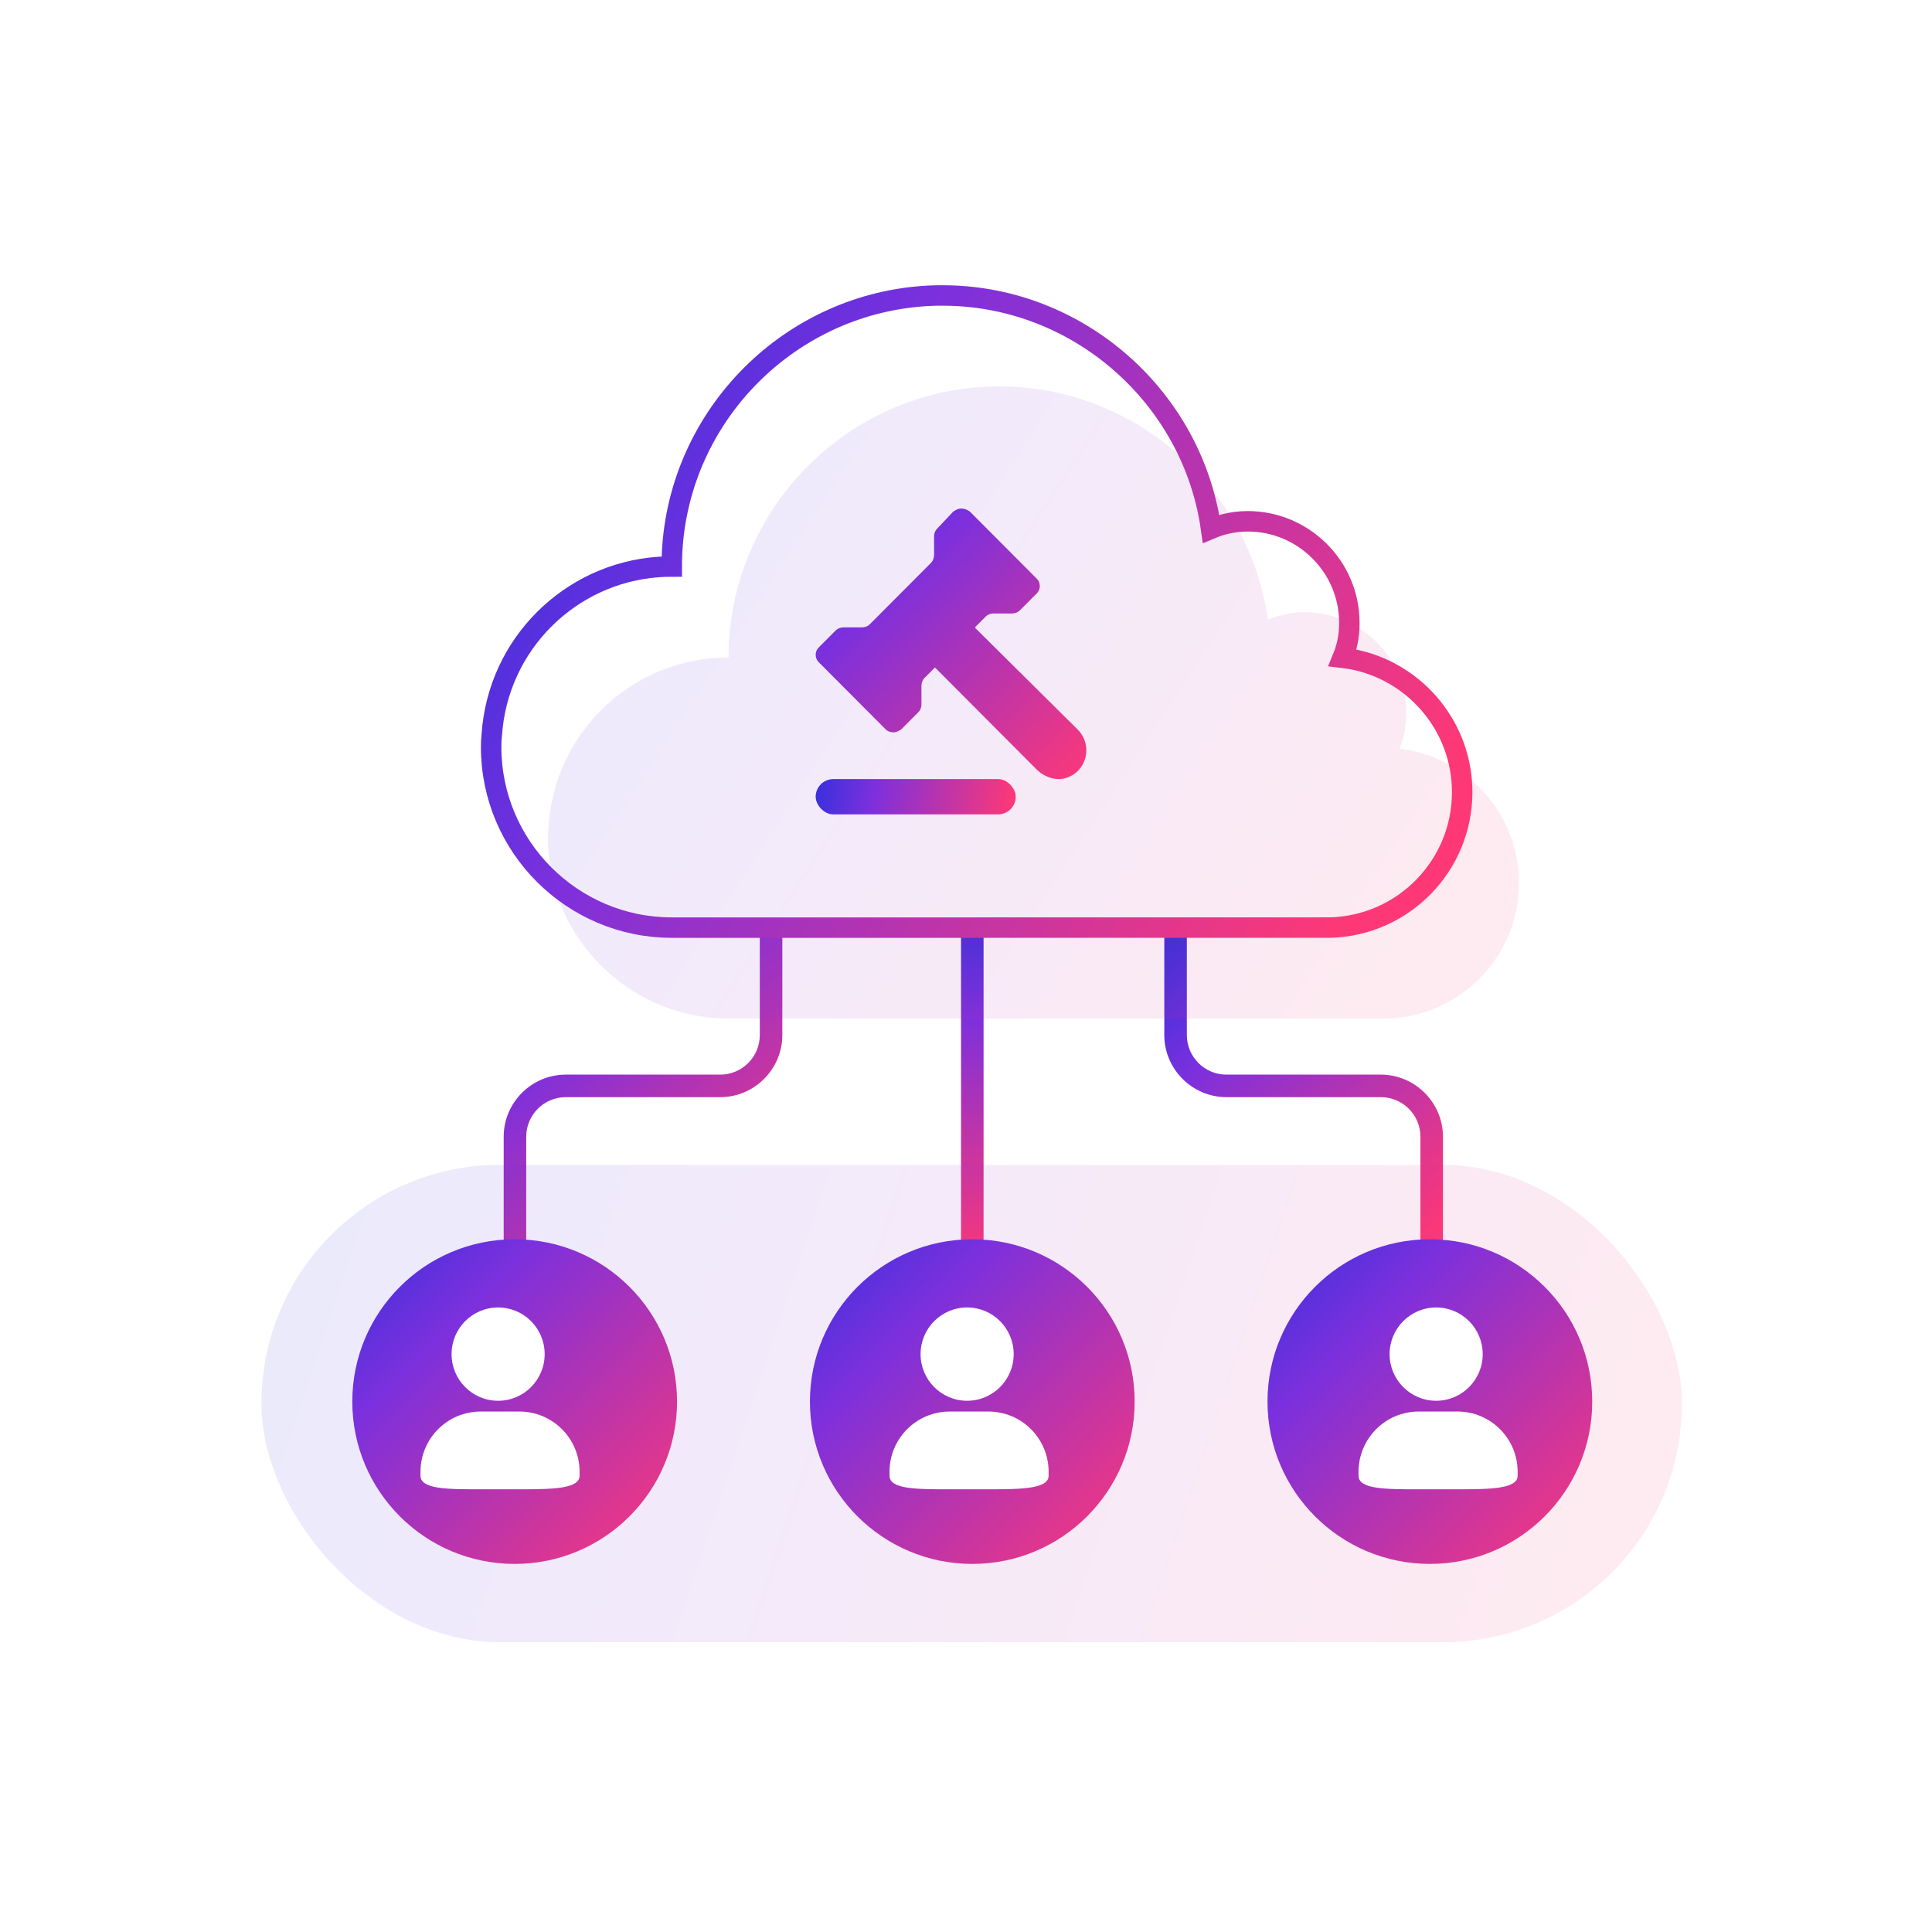
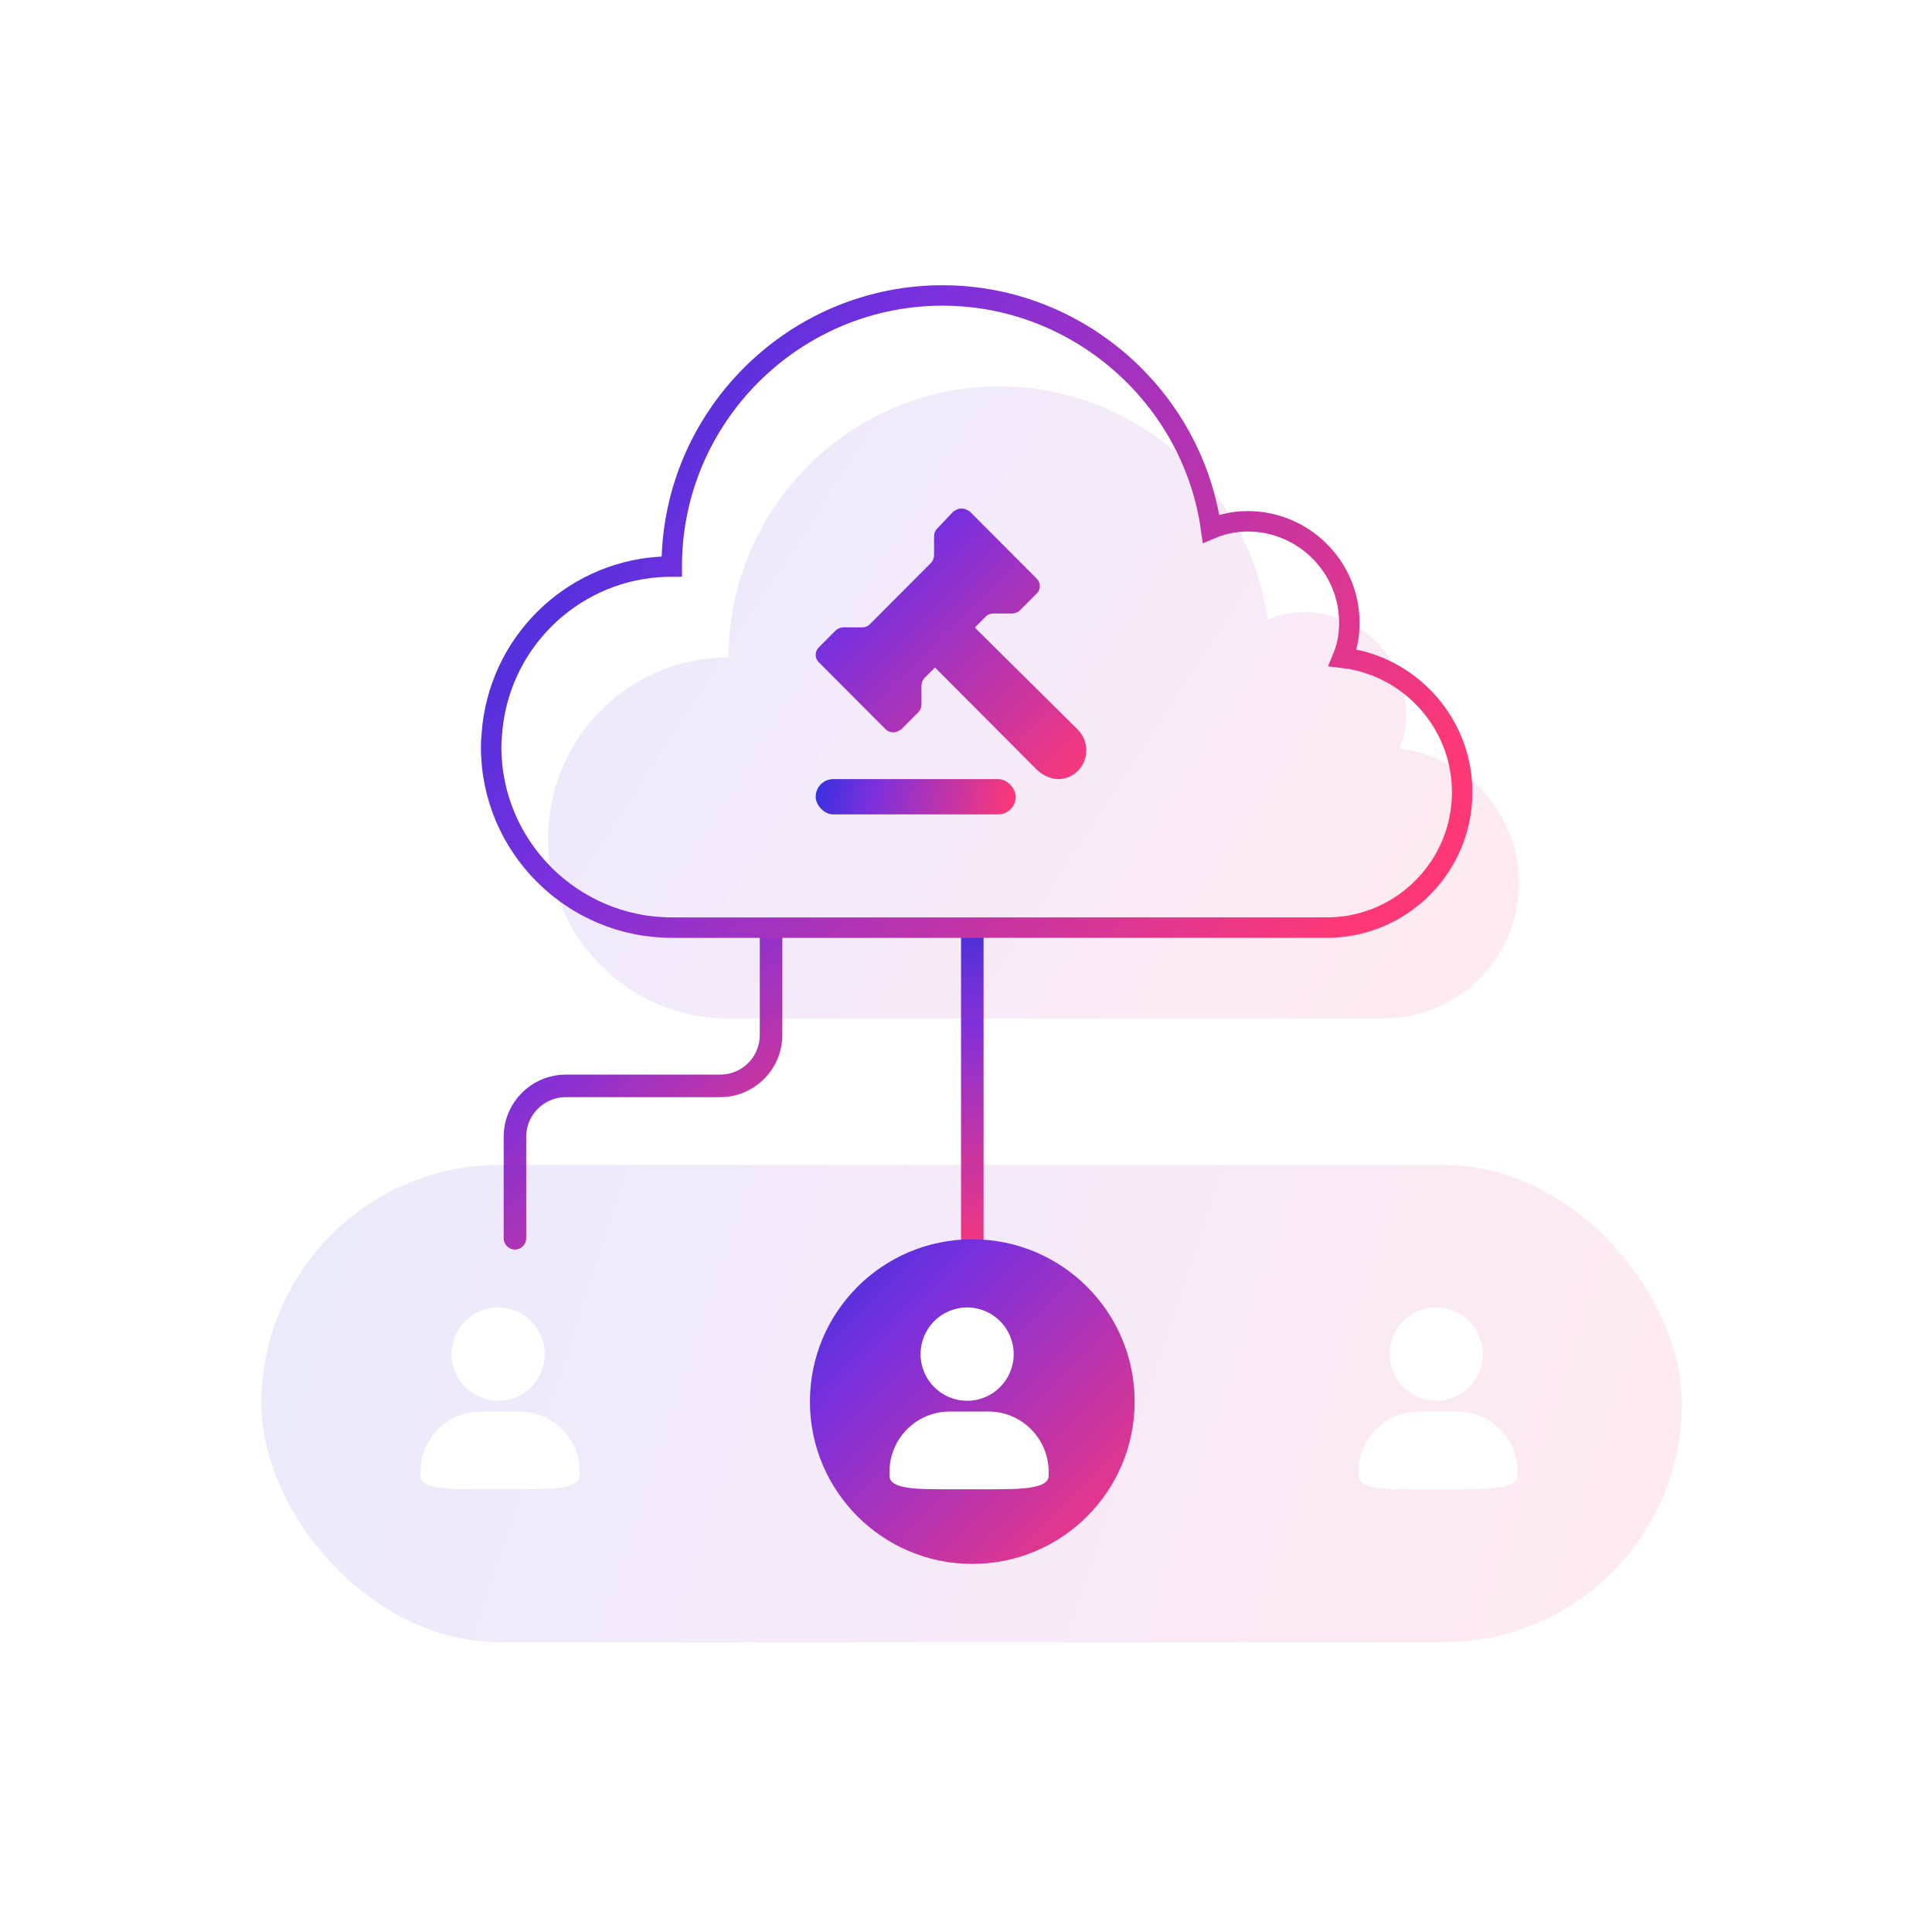
<svg xmlns="http://www.w3.org/2000/svg" width="170px" height="170px" viewBox="0 0 170 170" version="1.1">
  <title>编组 27</title>
  <defs>
    <linearGradient x1="50.237%" y1="100%" x2="49.763%" y2="0%" id="linearGradient-1">
      <stop stop-color="#FE3876" offset="0%" />
      <stop stop-color="#7C30DD" offset="71.445%" />
      <stop stop-color="#3A30DD" offset="100%" />
    </linearGradient>
    <linearGradient x1="86.235%" y1="100%" x2="13.765%" y2="0%" id="linearGradient-2">
      <stop stop-color="#FE3876" offset="0%" />
      <stop stop-color="#7C30DD" offset="71.445%" />
      <stop stop-color="#3A30DD" offset="100%" />
    </linearGradient>
    <linearGradient x1="100%" y1="71.19%" x2="-1.11022302e-14%" y2="28.81%" id="linearGradient-3">
      <stop stop-color="#FE3876" offset="0%" />
      <stop stop-color="#7C30DD" offset="71.445%" />
      <stop stop-color="#3A30DD" offset="100%" />
    </linearGradient>
    <linearGradient x1="100%" y1="55.645%" x2="-1.11022302e-14%" y2="44.355%" id="linearGradient-4">
      <stop stop-color="#FE3876" offset="0%" />
      <stop stop-color="#7C30DD" offset="71.445%" />
      <stop stop-color="#3A30DD" offset="100%" />
    </linearGradient>
    <linearGradient x1="100%" y1="71.19%" x2="0%" y2="28.81%" id="linearGradient-5">
      <stop stop-color="#FE3876" offset="0%" />
      <stop stop-color="#7C30DD" offset="71.445%" />
      <stop stop-color="#3A30DD" offset="100%" />
    </linearGradient>
    <linearGradient x1="100%" y1="99.972%" x2="0%" y2="0.028%" id="linearGradient-6">
      <stop stop-color="#FE3876" offset="0%" />
      <stop stop-color="#7C30DD" offset="71.445%" />
      <stop stop-color="#3A30DD" offset="100%" />
    </linearGradient>
    <linearGradient x1="100%" y1="51.556%" x2="0%" y2="48.444%" id="linearGradient-7">
      <stop stop-color="#FE3876" offset="0%" />
      <stop stop-color="#7C30DD" offset="71.445%" />
      <stop stop-color="#3A30DD" offset="100%" />
    </linearGradient>
    <linearGradient x1="100%" y1="99.972%" x2="0%" y2="0.028%" id="linearGradient-8">
      <stop stop-color="#FE3876" offset="0%" />
      <stop stop-color="#7C30DD" offset="71.445%" />
      <stop stop-color="#3A30DD" offset="100%" />
    </linearGradient>
  </defs>
  <g id="页面-1" stroke="none" stroke-width="1" fill="none" fill-rule="evenodd">
    <g id="Home" transform="translate(-735, -936)">
      <g id="编组-27" transform="translate(735, 936)">
        <rect id="矩形" fill="#FFFFFF" x="0" y="0" width="170" height="170" />
        <g id="编组-21" transform="translate(23, 26)">
          <g id="编组">
            <path d="M62.554,55.148 C62.827,55.148 63.074,55.261 63.253,55.44 C63.433,55.62 63.546,55.867 63.546,56.139 L63.546,56.139 L63.546,82.959 C63.546,83.232 63.433,83.479 63.253,83.658 C63.074,83.838 62.827,83.95 62.554,83.95 C62.281,83.95 62.034,83.838 61.855,83.658 C61.676,83.479 61.563,83.232 61.563,82.959 L61.563,82.959 L61.563,56.139 C61.563,55.867 61.676,55.62 61.855,55.44 C62.034,55.261 62.281,55.148 62.554,55.148 L62.554,55.148 Z" id="路径" fill="url(#linearGradient-1)" />
            <path d="M44.847,55.148 C45.12,55.148 45.367,55.261 45.547,55.44 C45.726,55.62 45.839,55.867 45.839,56.139 L45.839,56.139 L45.839,65.079 C45.839,66.581 45.223,67.945 44.233,68.935 C43.243,69.925 41.878,70.54 40.376,70.54 L40.376,70.54 L26.783,70.54 C25.826,70.54 24.955,70.93 24.324,71.561 C23.693,72.192 23.303,73.063 23.303,74.019 L23.303,74.019 L23.303,82.959 C23.303,83.232 23.19,83.479 23.01,83.658 C22.831,83.838 22.584,83.95 22.311,83.95 C22.038,83.95 21.791,83.838 21.612,83.658 C21.433,83.479 21.32,83.232 21.32,82.959 L21.32,82.959 L21.32,74.019 C21.32,72.517 21.936,71.153 22.925,70.163 C23.915,69.174 25.28,68.558 26.783,68.558 L26.783,68.558 L40.376,68.558 C41.333,68.558 42.204,68.168 42.835,67.537 C43.466,66.906 43.856,66.036 43.856,65.079 L43.856,65.079 L43.856,56.139 C43.856,55.867 43.969,55.62 44.148,55.44 C44.328,55.261 44.575,55.148 44.847,55.148 Z" id="路径" fill="url(#linearGradient-2)" />
-             <path d="M80.44,55.148 C80.713,55.148 80.96,55.261 81.139,55.44 C81.319,55.62 81.432,55.867 81.432,56.139 L81.432,56.139 L81.432,65.079 C81.432,66.036 81.822,66.906 82.453,67.537 C83.084,68.168 83.955,68.558 84.912,68.558 L84.912,68.558 L98.505,68.558 C100.007,68.558 101.372,69.174 102.362,70.163 C103.352,71.153 103.968,72.517 103.968,74.019 L103.968,74.019 L103.968,82.959 C103.968,83.232 103.855,83.479 103.676,83.658 C103.496,83.838 103.249,83.95 102.976,83.95 C102.704,83.95 102.457,83.838 102.277,83.658 C102.098,83.479 101.985,83.232 101.985,82.959 L101.985,82.959 L101.985,74.019 C101.985,73.063 101.595,72.192 100.964,71.561 C100.333,70.93 99.462,70.54 98.505,70.54 L98.505,70.54 L84.912,70.54 C83.409,70.54 82.044,69.925 81.055,68.935 C80.065,67.945 79.449,66.581 79.449,65.079 L79.449,65.079 L79.449,56.139 C79.449,55.867 79.562,55.62 79.741,55.44 C79.92,55.261 80.168,55.148 80.44,55.148 Z" id="路径" fill="url(#linearGradient-2)" />
            <path d="M64.954,8 C70.618,8 75.881,10.03 80.014,13.414 C84.192,16.835 87.216,21.64 88.327,27.14 C88.42,27.601 88.499,28.062 88.564,28.524 C88.973,28.351 89.402,28.209 89.84,28.103 C90.481,27.947 91.141,27.869 91.782,27.869 C94.247,27.869 96.485,28.872 98.107,30.49 C99.726,32.105 100.731,34.335 100.731,36.795 C100.731,37.417 100.676,38.019 100.54,38.622 C100.443,39.054 100.307,39.468 100.14,39.874 C100.585,39.926 101.028,40.003 101.47,40.107 C104.127,40.73 106.444,42.248 108.087,44.321 C109.697,46.352 110.66,48.918 110.66,51.702 C110.66,54.933 109.37,57.865 107.279,60.013 C105.186,62.163 102.288,63.528 99.075,63.618 L65.46,63.623 L49.736,63.623 L41.118,63.623 C36.734,63.623 32.759,61.839 29.88,58.961 C27,56.082 25.217,52.108 25.217,47.724 C25.217,47.347 25.234,46.989 25.274,46.632 C25.549,42.654 27.261,39.116 29.886,36.492 C32.51,33.869 36.049,32.159 39.976,31.889 C40.355,31.863 40.733,31.851 41.108,31.851 C41.107,31.471 41.116,31.09 41.134,30.707 C41.421,24.589 44.035,19.062 48.106,14.992 C52.178,10.922 57.706,8.308 63.835,8.021 C64.216,8 64.572,8 64.954,8 Z" id="路径" fill="url(#linearGradient-3)" fill-rule="nonzero" opacity="0.1" />
            <rect id="矩形" fill="url(#linearGradient-4)" fill-rule="nonzero" opacity="0.1" x="0" y="76.5" width="125" height="42" rx="21" />
            <path d="M59.954,0 C65.618,0 70.881,2.03 75.014,5.414 C79.192,8.835 82.216,13.64 83.327,19.14 C83.42,19.601 83.499,20.062 83.564,20.524 C83.973,20.351 84.402,20.209 84.84,20.103 C85.481,19.947 86.141,19.869 86.782,19.869 C89.247,19.869 91.485,20.872 93.107,22.49 C94.726,24.105 95.731,26.335 95.731,28.795 C95.731,29.417 95.676,30.019 95.54,30.622 C95.443,31.054 95.307,31.468 95.14,31.874 C95.585,31.926 96.028,32.003 96.47,32.107 C99.127,32.73 101.444,34.248 103.087,36.321 C104.697,38.352 105.66,40.918 105.66,43.702 C105.66,46.933 104.37,49.865 102.279,52.013 C100.186,54.163 97.288,55.528 94.075,55.618 L60.46,55.623 L44.736,55.623 L36.118,55.623 C31.734,55.623 27.759,53.839 24.88,50.961 C22,48.082 20.217,44.108 20.217,39.724 C20.217,39.347 20.234,38.989 20.274,38.632 C20.549,34.654 22.261,31.116 24.886,28.492 C27.51,25.869 31.049,24.159 34.976,23.889 C35.355,23.863 35.733,23.851 36.108,23.851 C36.107,23.471 36.116,23.09 36.134,22.707 C36.421,16.589 39.035,11.062 43.106,6.992 C47.178,2.922 52.706,0.308 58.835,0.021 C59.216,0 59.572,0 59.954,0 Z" id="路径" stroke="url(#linearGradient-5)" stroke-width="1.8" />
            <path d="M71.492,42.129 C71.069,42.395 70.645,42.554 70.143,42.554 C69.455,42.554 68.714,42.209 68.211,41.705 L59.269,32.733 L58.343,33.662 C58.184,33.822 58.079,34.087 58.079,34.353 L58.079,35.972 C58.079,36.237 57.999,36.476 57.814,36.662 L56.306,38.175 C56.041,38.334 55.883,38.44 55.618,38.44 C55.354,38.44 55.115,38.36 54.93,38.175 L49.03,32.256 C48.687,31.911 48.687,31.327 49.03,30.982 L50.539,29.469 C50.697,29.309 50.962,29.203 51.226,29.203 L52.84,29.203 C53.105,29.203 53.343,29.124 53.528,28.938 L58.925,23.523 C59.084,23.364 59.19,23.099 59.19,22.833 L59.19,21.214 C59.19,20.949 59.269,20.71 59.454,20.524 L60.883,19.011 C61.147,18.852 61.306,18.746 61.571,18.746 C61.835,18.746 62.073,18.825 62.338,19.011 L68.238,24.93 C68.582,25.275 68.582,25.859 68.238,26.204 L66.73,27.717 C66.571,27.876 66.306,27.982 66.042,27.982 L64.428,27.982 C64.164,27.982 63.925,28.062 63.74,28.248 L62.814,29.177 L62.814,29.256 L71.862,38.228 C72.921,39.316 72.841,41.174 71.492,42.129 L71.492,42.129 Z" id="路径" fill="url(#linearGradient-6)" />
            <rect id="矩形" fill="url(#linearGradient-7)" x="48.773" y="42.554" width="17.603" height="3.105" rx="1.553" />
          </g>
          <g id="编组-17" transform="translate(8, 83.046)">
-             <ellipse id="椭圆形" fill="url(#linearGradient-8)" cx="14.287" cy="14.283" rx="14.287" ry="14.283" />
            <path d="M12.829,6 C15.094,6 16.926,7.839 16.926,10.106 C16.926,12.372 15.092,14.211 12.829,14.211 C10.567,14.211 8.733,12.372 8.733,10.106 C8.732,7.839 10.567,6 12.829,6 L12.829,6 Z M11.293,15.158 L14.707,15.158 C17.631,15.158 20,17.532 20,20.461 L20,20.802 C20,21.957 17.631,22 14.707,22 L11.293,22 C8.371,22 6,21.998 6,20.802 L6,20.461 C6,17.532 8.368,15.158 11.293,15.158 L11.293,15.158 Z" id="形状" fill="#FFFFFF" />
          </g>
          <g id="编组-17" transform="translate(48.267, 83.046)">
            <ellipse id="椭圆形" fill="url(#linearGradient-8)" cx="14.287" cy="14.283" rx="14.287" ry="14.283" />
            <path d="M13.832,6 C16.097,6 17.929,7.839 17.929,10.106 C17.929,12.372 16.095,14.211 13.832,14.211 C11.57,14.211 9.736,12.372 9.736,10.106 C9.735,7.839 11.57,6 13.832,6 L13.832,6 Z M12.296,15.158 L15.71,15.158 C18.634,15.158 21.003,17.532 21.003,20.461 L21.003,20.802 C21.003,21.957 18.634,22 15.71,22 L12.296,22 C9.374,22 7.003,21.998 7.003,20.802 L7.003,20.461 C7.003,17.532 9.371,15.158 12.296,15.158 L12.296,15.158 Z" id="形状" fill="#FFFFFF" />
          </g>
          <g id="编组-17" transform="translate(88.529, 83.046)">
-             <ellipse id="椭圆形" fill="url(#linearGradient-8)" cx="14.287" cy="14.283" rx="14.287" ry="14.283" />
            <path d="M14.84,6 C17.105,6 18.938,7.839 18.938,10.106 C18.938,12.372 17.103,14.211 14.84,14.211 C12.579,14.211 10.744,12.372 10.744,10.106 C10.743,7.839 12.579,6 14.84,6 L14.84,6 Z M13.304,15.158 L16.719,15.158 C19.642,15.158 22.011,17.532 22.011,20.461 L22.011,20.802 C22.011,21.957 19.642,22 16.719,22 L13.304,22 C10.382,22 8.011,21.998 8.011,20.802 L8.011,20.461 C8.011,17.532 10.38,15.158 13.304,15.158 L13.304,15.158 Z" id="形状" fill="#FFFFFF" />
          </g>
        </g>
      </g>
    </g>
  </g>
</svg>